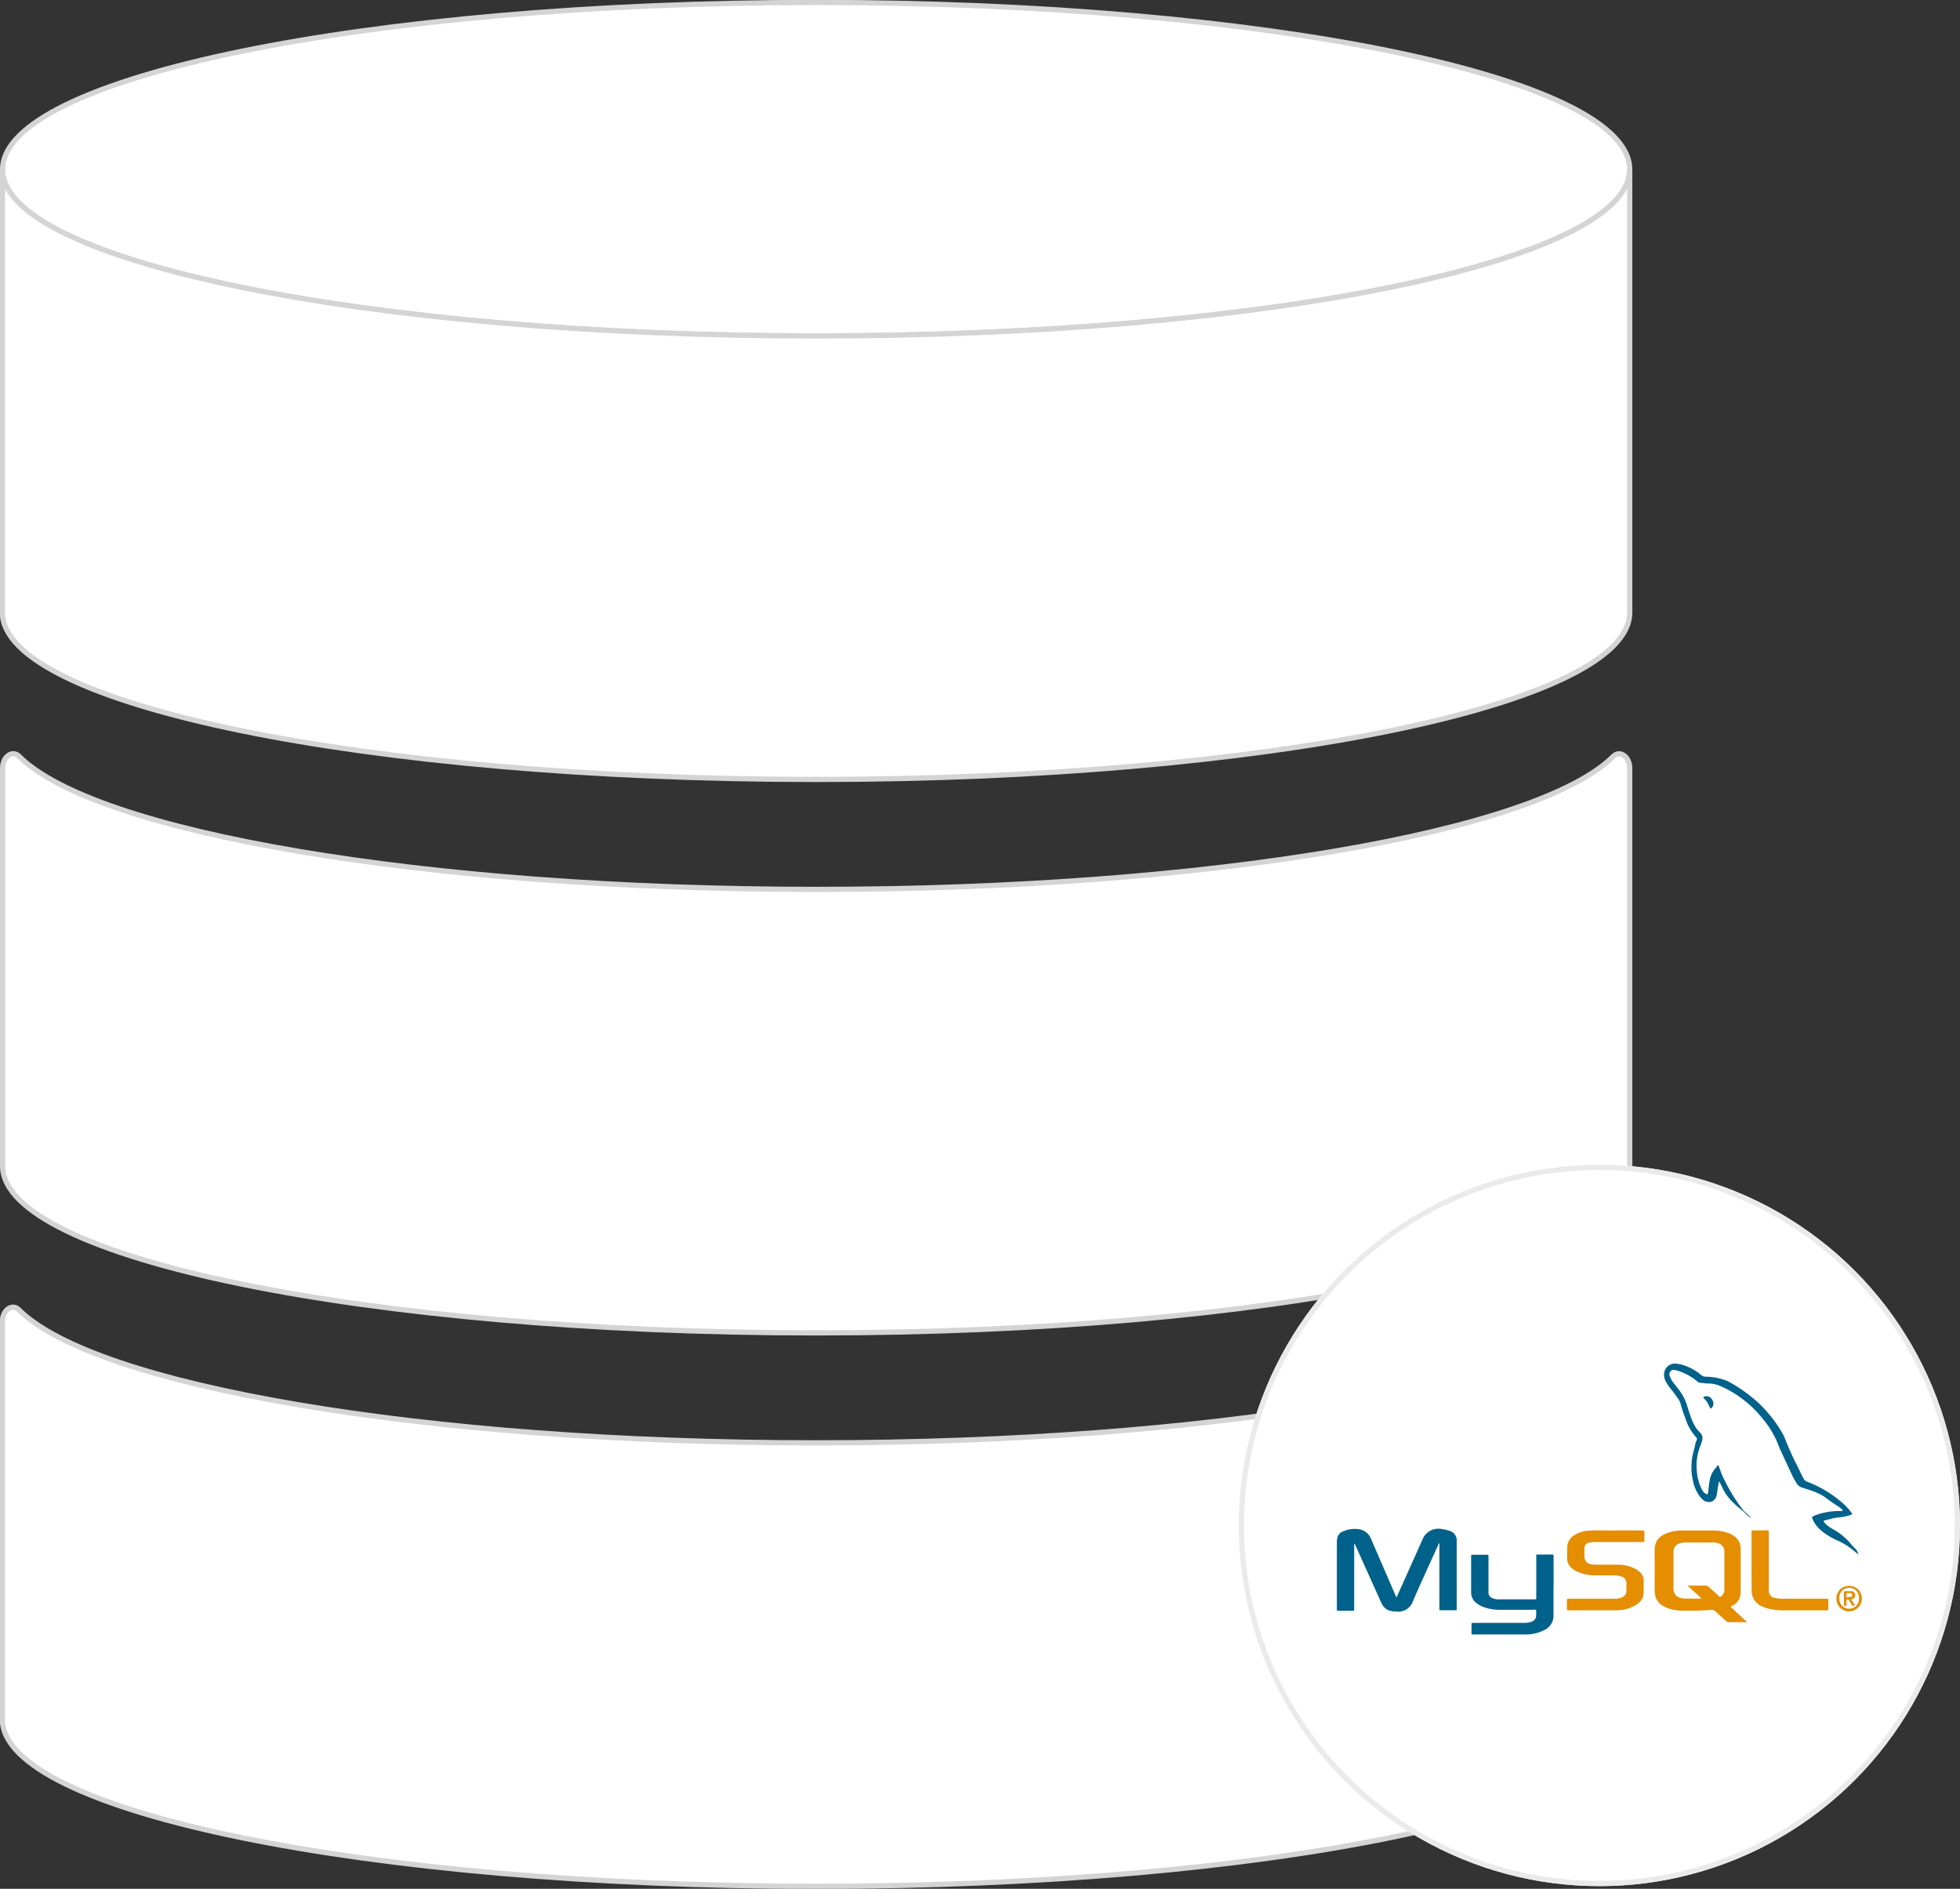
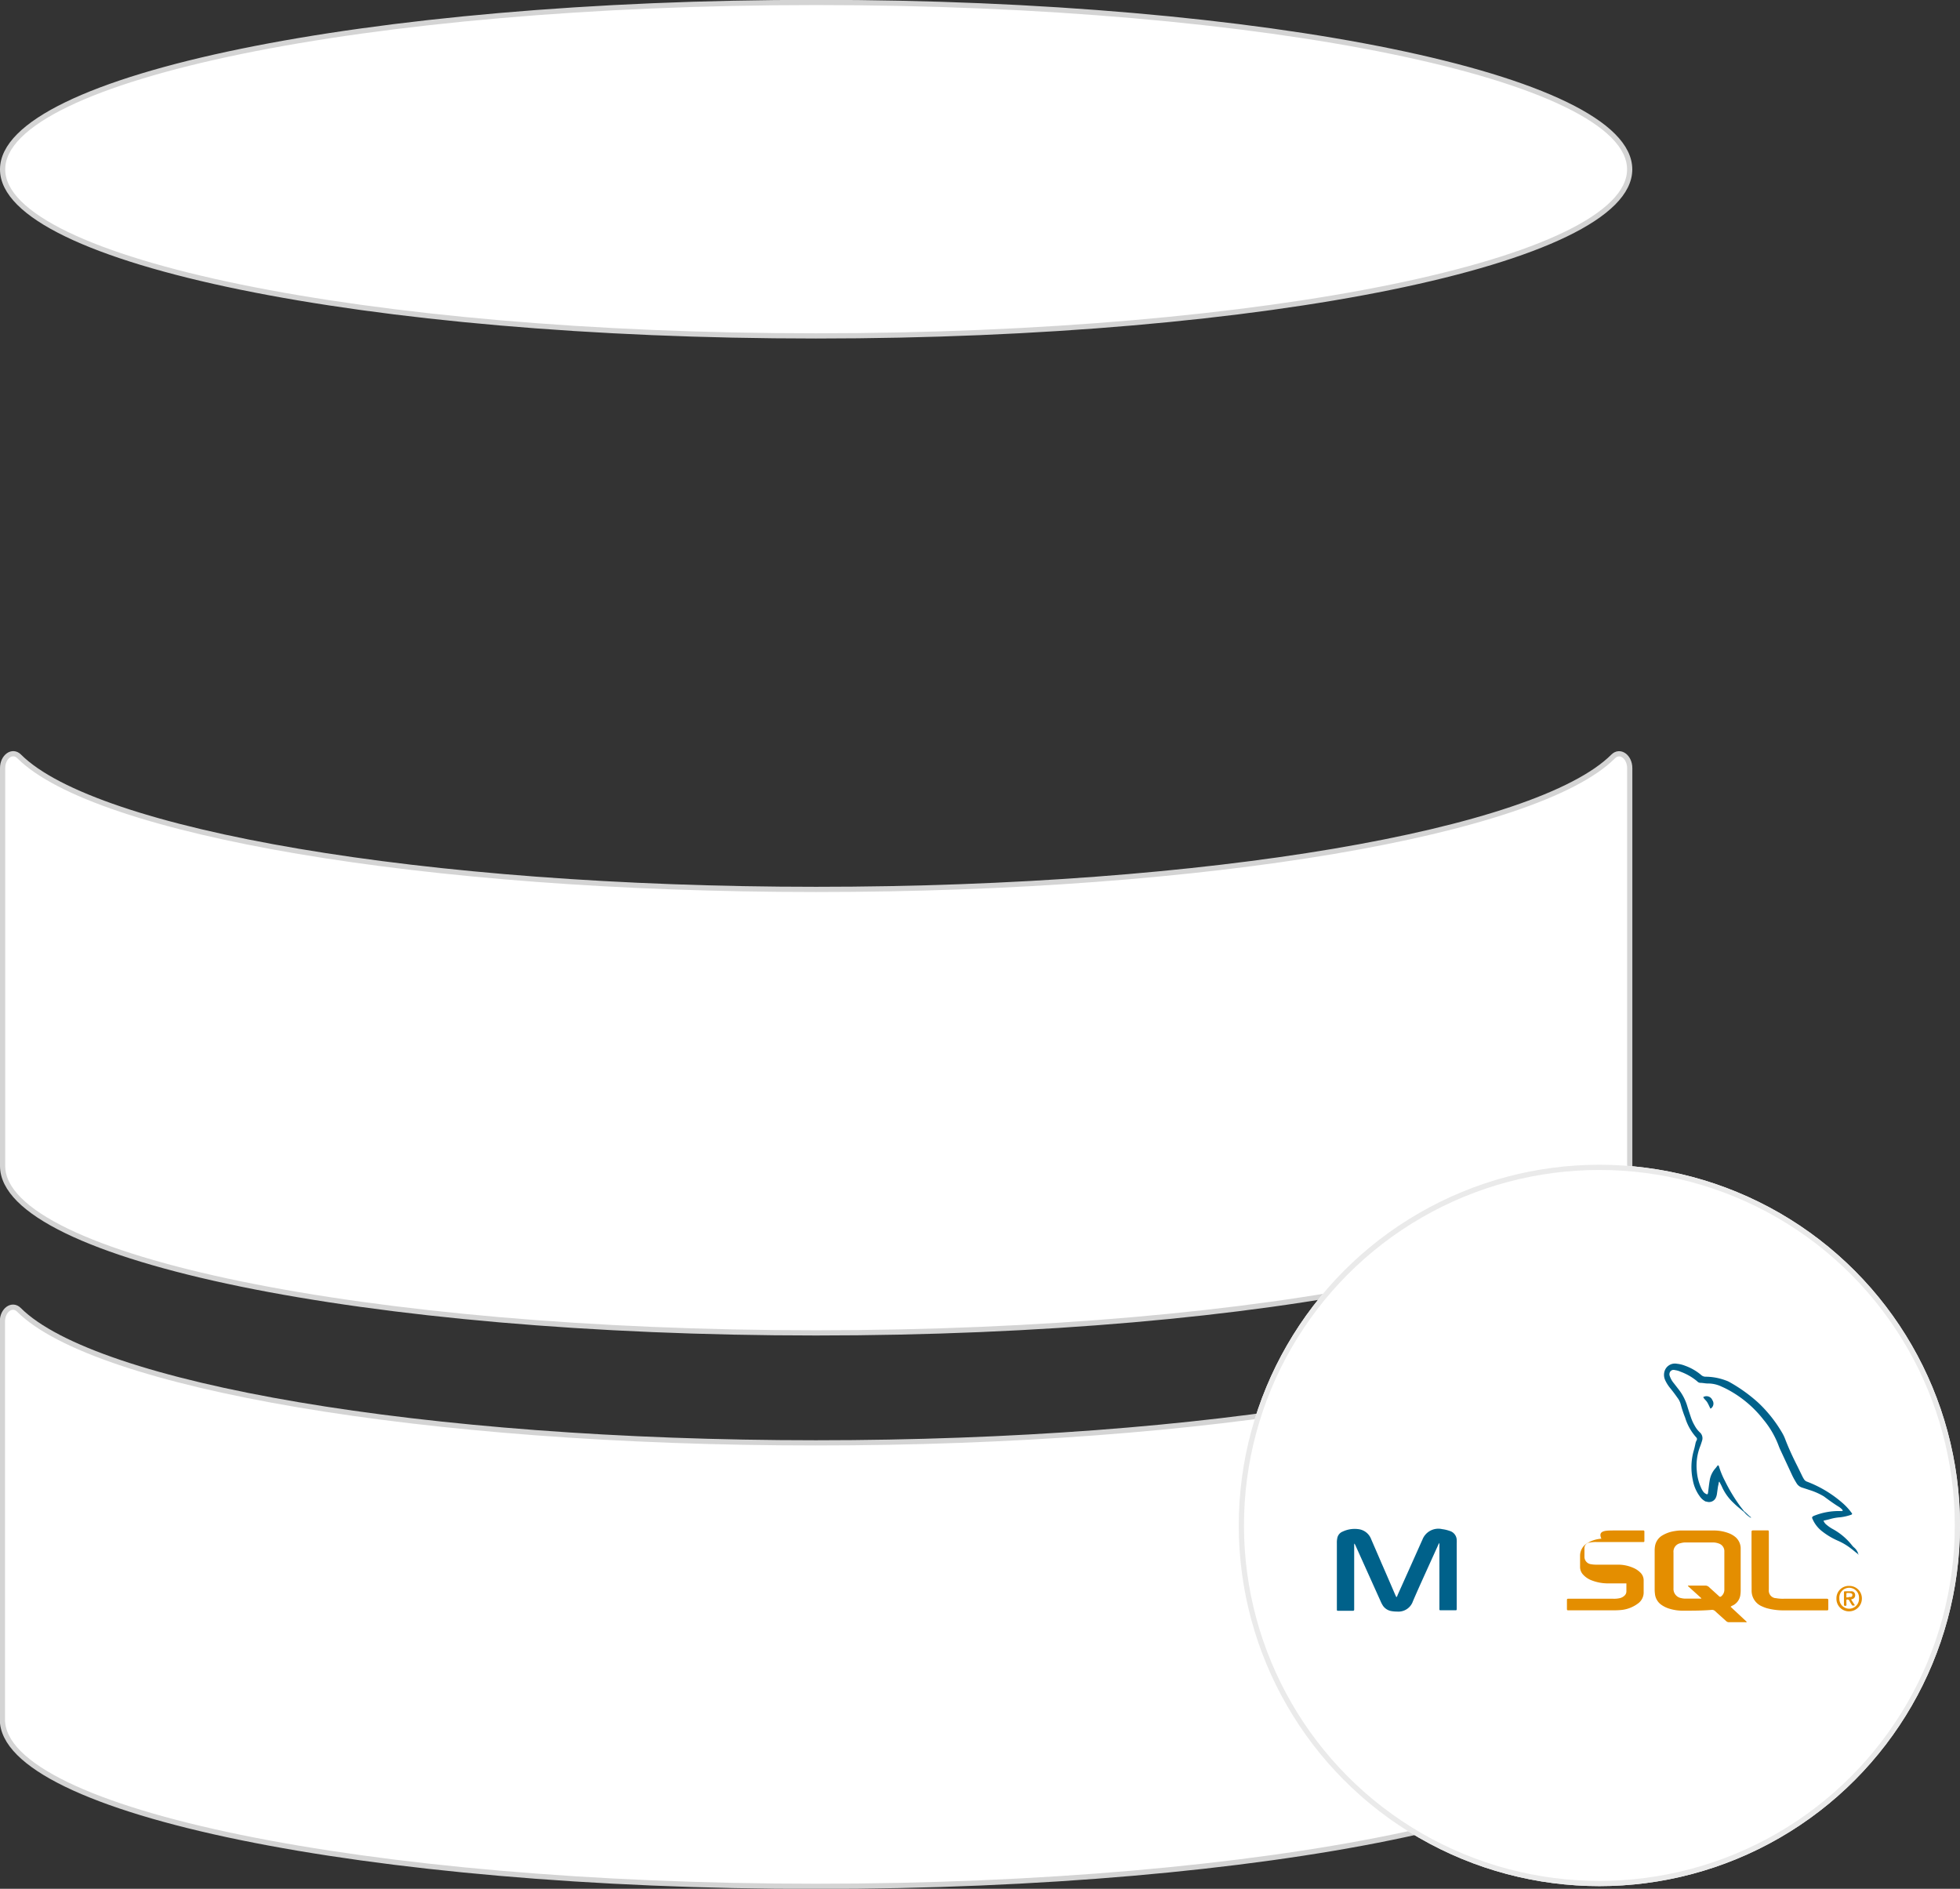
<svg xmlns="http://www.w3.org/2000/svg" id="Layer_1" data-name="Layer 1" viewBox="0 0 375.78 362.06">
  <rect x="0" y="0" width="375.78" height="362.06" fill="#333333" stroke="none" />
  <g id="graphic-sql-mysql-light">
    <g id="Group_12460" data-name="Group 12460">
      <path id="Path_27552" data-name="Path 27552" d="M312.45,32.47c0,17.62-69.84,31.92-156,31.92S.5,50.09.5,32.47s69.82-32,156-32S312.45,14.81,312.45,32.47Z" style="fill:#fff;stroke:#d4d4d4;stroke-linecap:round;stroke-linejoin:round" />
-       <path id="Path_27553-2" data-name="Path 27553-2" d="M312.46,32.47v84.94c0,17.66-69.85,32-156,32s-156-14.31-156-32V32.47c0,17.62,69.82,31.93,156,31.93S312.46,50.09,312.46,32.47Z" style="fill:#fff;stroke:#d4d4d4;stroke-linecap:round;stroke-linejoin:round" />
      <path id="Path_27554-2" data-name="Path 27554-2" d="M309.29,145c1.3-1.3,3.17.06,3.17,2.25V223.5c0,17.66-69.85,32-156,32S.5,241.16.5,223.5V147.23c0-2.18,1.87-3.54,3.17-2.24,14.55,14.55,77.42,25.5,152.8,25.5S294.74,159.54,309.29,145Z" style="fill:#fff;stroke:#d4d4d4;stroke-linecap:round;stroke-linejoin:round" />
      <path id="Path_27555-2" data-name="Path 27555-2" d="M309.29,251.08c1.3-1.3,3.17.06,3.17,2.24v76.27c0,17.66-69.85,32-156,32s-156-14.31-156-32V253.32c0-2.18,1.87-3.54,3.17-2.24,14.55,14.55,77.42,25.5,152.8,25.5S294.74,265.63,309.29,251.08Z" style="fill:#fff;stroke:#d4d4d4;stroke-linecap:round;stroke-linejoin:round" />
    </g>
    <g id="Ellipse_1008-2" data-name="Ellipse 1008-2">
      <circle cx="306.64" cy="292.41" r="69.14" style="fill:#fff" />
      <circle cx="306.64" cy="292.41" r="68.64" style="fill:none;stroke:#eaeaea" />
    </g>
    <g id="MySQL-Logo.wine">
      <path id="Path_27556" data-name="Path 27556" d="M275.92,295.75l-1.44,3.17c-1.2,2.66-2.42,5.31-3.58,8a2.94,2.94,0,0,1-3.06,2,6.17,6.17,0,0,1-1.13-.1,2.48,2.48,0,0,1-1.55-1,5.81,5.81,0,0,1-.47-.89l-4.79-10.64a1,1,0,0,0-.27-.41v12.35c0,.1,0,.2,0,.3a.21.21,0,0,1-.18.24h-2.92c-.14,0-.23-.05-.22-.2s0-.2,0-.31V295.8a4.1,4.1,0,0,1,.09-1,1.66,1.66,0,0,1,1-1.2,5.38,5.38,0,0,1,3.28-.44,3,3,0,0,1,2.2,1.87c.66,1.54,1.34,3.08,2,4.63.88,2,1.76,4.05,2.63,6.07l.21.44a.92.92,0,0,0,.24-.43q2.35-5.22,4.68-10.45a.67.67,0,0,0,.06-.12,3.27,3.27,0,0,1,3.8-2.05,6.64,6.64,0,0,1,1.4.33,1.87,1.87,0,0,1,1.39,1.84,4.7,4.7,0,0,1,0,.53v12.38c0,.54,0,.47-.46.47h-2.4c-.51,0-.46.05-.46-.48V296.3A1.47,1.47,0,0,0,275.92,295.75Z" style="fill:#00618a" />
      <path id="Path_27557" data-name="Path 27557" d="M331.8,308a1.5,1.5,0,0,1,.44-.26,2.64,2.64,0,0,0,1.41-1.88,6.63,6.63,0,0,0,.08-1.18v-7.23c0-.25,0-.5,0-.75a2.89,2.89,0,0,0-1.13-2.16,4.44,4.44,0,0,0-1.1-.62,8,8,0,0,0-3-.54h-5.89a7.72,7.72,0,0,0-1.52.11,6.45,6.45,0,0,0-2.37.83,2.94,2.94,0,0,0-1.38,1.88,4.88,4.88,0,0,0-.1,1.08v7.19c0,.32,0,.64.05,1a2.91,2.91,0,0,0,1.17,2.11,5.41,5.41,0,0,0,1.3.69,8.68,8.68,0,0,0,3,.48c1.8,0,3.61,0,5.4-.15a.84.84,0,0,1,.7.26c.68.63,1.38,1.24,2.07,1.87a.79.79,0,0,0,.62.23h3a.52.52,0,0,0,.37-.05ZM330,306a.28.28,0,0,1-.4,0l-.05-.05c-.62-.58-1.27-1.14-1.9-1.73a1,1,0,0,0-.73-.28h-3.3l0,.09,1.3,1.18,1.28,1.16c-.08.1-.16.07-.23.07h-2.87a3.47,3.47,0,0,1-.78-.1,1.78,1.78,0,0,1-1.47-1.88V302c0-1.46,0-2.93,0-4.4a1.64,1.64,0,0,1,1.37-1.79,3.28,3.28,0,0,1,1-.14h5.1a3.3,3.3,0,0,1,1.28.23,1.54,1.54,0,0,1,1,1.55v7.32A1.61,1.61,0,0,1,330,306Z" style="fill:#e48e00" />
      <path id="Path_27558" data-name="Path 27558" d="M334.4,289.86c-.68-.58-1.38-1.11-2-1.73a9.54,9.54,0,0,1-2.2-3c-.16-.37-.36-.73-.57-1.13-.16.2-.11.42-.17.6a4.86,4.86,0,0,0-.11.55c-.06.4-.11.8-.17,1.21a2.46,2.46,0,0,1-.17.63,1.43,1.43,0,0,1-1.83.85l-.13,0a2.9,2.9,0,0,1-1-.79,7.51,7.51,0,0,1-1.5-3.34,11.67,11.67,0,0,1,.23-5.81c.11-.38.19-.77.27-1.14a2.16,2.16,0,0,1,.21-.62.46.46,0,0,0-.07-.63,10,10,0,0,1-2.11-3.77,22,22,0,0,1-.86-2.6,3.5,3.5,0,0,0-.63-1.23c-.42-.61-.87-1.2-1.34-1.78a7,7,0,0,1-1-1.58,2.42,2.42,0,0,1-.15-1.57,2.08,2.08,0,0,1,2.43-1.56,5.73,5.73,0,0,1,1.52.37,10.05,10.05,0,0,1,3.08,1.76,1.26,1.26,0,0,0,.9.35,11.21,11.21,0,0,1,3.8.7,4.12,4.12,0,0,1,.83.37,29.91,29.91,0,0,1,5.47,3.94,25.64,25.64,0,0,1,4.58,5.79,8.14,8.14,0,0,1,.62,1.34c.67,1.72,1.45,3.39,2.27,5l.84,1.72a6.85,6.85,0,0,0,.46.84,1.09,1.09,0,0,0,.5.4,22.42,22.42,0,0,1,7.13,4.35A12,12,0,0,1,355,290c.16.19.11.3-.13.38a9.85,9.85,0,0,1-2.07.47,9.37,9.37,0,0,0-2,.36c-.39.11-.78.19-1.19.29a1.73,1.73,0,0,0,.57.77,7,7,0,0,0,1.22.84,12.06,12.06,0,0,1,3.72,3.17,2.65,2.65,0,0,0,.33.34,2.55,2.55,0,0,1,.82,1.22.11.11,0,0,1-.13,0c-.46-.36-.9-.74-1.37-1.09a11.92,11.92,0,0,0-2.31-1.37,13.82,13.82,0,0,1-3.1-1.83,6,6,0,0,1-1.89-2.46.31.31,0,0,1,0-.32,1,1,0,0,1,.41-.24,12.62,12.62,0,0,1,5.12-.87c.09,0,.2,0,.3-.06a.64.64,0,0,0-.26-.38,2.84,2.84,0,0,0-.47-.37c-1-.61-1.94-1.3-2.88-2a12.57,12.57,0,0,0-2.86-1.26c-.45-.16-.92-.3-1.37-.45a1.88,1.88,0,0,1-1-.8c-.28-.45-.55-.92-.79-1.4l-2.44-5.25-.15-.36a17.34,17.34,0,0,0-3-5.22,21.53,21.53,0,0,0-7.13-5.9c-.33-.17-.68-.32-1-.47a6,6,0,0,0-2.53-.54c-.48,0-1-.13-1.43-.12a.89.89,0,0,1-.61-.31,10.71,10.71,0,0,0-3.16-1.82,3.9,3.9,0,0,0-1.12-.32.78.78,0,0,0-1,.57.84.84,0,0,0,0,.47,4.31,4.31,0,0,0,.84,1.51l.93,1.2a9.7,9.7,0,0,1,1.65,3.25c.22.72.46,1.44.7,2.15a8.4,8.4,0,0,0,.67,1.46,5.13,5.13,0,0,0,1,1.32,1.5,1.5,0,0,1,.45,1.57c-.14.46-.29.92-.47,1.36a10.25,10.25,0,0,0-.55,4.46,9.5,9.5,0,0,0,.83,3.27,4.13,4.13,0,0,0,.36.65,1.41,1.41,0,0,0,.47.44c.36.21.44.18.5-.22.1-.75.17-1.5.3-2.25a4.54,4.54,0,0,1,1.13-2.4c.15-.17.28-.37.43-.55.2,0,.22.19.26.31a15.43,15.43,0,0,0,1.12,2.69,32,32,0,0,0,2.82,4.7c.26.37.55.71.82,1.07C334.53,289.84,334.48,289.86,334.4,289.86Z" style="fill:#00618a" />
-       <path id="Path_27559" data-name="Path 27559" d="M297.84,304.13c0,1.82,0,3.63,0,5.45a3,3,0,0,1-1.67,2.84,7.79,7.79,0,0,1-3.69.89c-1.7,0-3.4,0-5.1,0h-4.84c-.43,0-.41,0-.41-.39v-1.53c0-.3,0-.3.32-.3h9.77a4,4,0,0,0,1.41-.23,1.22,1.22,0,0,0,.88-1.3,2.17,2.17,0,0,0,0-.26c0-.23.1-.52-.07-.67s-.44-.05-.67-.05h-6.15a9.34,9.34,0,0,1-2.88-.42,5.08,5.08,0,0,1-1.62-.83,2.56,2.56,0,0,1-1.07-2.17c0-2.26,0-4.5,0-6.76,0-.36,0-.37.35-.37H285c.38,0,.38,0,.38.38v6.84a1.11,1.11,0,0,0,.72,1.09,3,3,0,0,0,1.32.24h6.72c.4,0,.4,0,.4-.4v-7.63c0-.63-.09-.56.54-.56h2.31c.52,0,.47,0,.47.47v5.67Z" style="fill:#00618a" />
-       <path id="Path_27560" data-name="Path 27560" d="M309.39,293.37h5.66a.2.2,0,0,1,.22.18v1.85a.17.17,0,0,1-.15.19h-9a6,6,0,0,0-1.34.11,1.07,1.07,0,0,0-1,1.14v0q0,.76,0,1.53a1.43,1.43,0,0,0,1.23,1.47,5.63,5.63,0,0,0,1,.09c1.41,0,2.83,0,4.24,0a7.24,7.24,0,0,1,3.23.77,4.38,4.38,0,0,1,1,.73,2.08,2.08,0,0,1,.65,1.56c0,.73,0,1.46,0,2.18a2.6,2.6,0,0,1-1.1,2.21A6.4,6.4,0,0,1,311,308.6a13.76,13.76,0,0,1-1.57.08h-8.63c-.38,0-.38,0-.38-.39v-1.43c0-.4,0-.4.41-.4h8.42a5,5,0,0,0,1.34-.12,2,2,0,0,0,.84-.45,1.12,1.12,0,0,0,.39-.89c0-.49,0-1,0-1.48a1.25,1.25,0,0,0-.93-1.31,4.76,4.76,0,0,0-1.54-.23h-3.62a8.65,8.65,0,0,1-3.14-.62,4.21,4.21,0,0,1-1.48-1,2.14,2.14,0,0,1-.64-1.57c0-.7,0-1.4,0-2.09a2.78,2.78,0,0,1,1.45-2.47,5.92,5.92,0,0,1,2.64-.82C306.26,293.31,308,293.4,309.39,293.37Z" style="fill:#e48e00" />
+       <path id="Path_27560" data-name="Path 27560" d="M309.39,293.37h5.66a.2.2,0,0,1,.22.18v1.85a.17.17,0,0,1-.15.19h-9a6,6,0,0,0-1.34.11,1.07,1.07,0,0,0-1,1.14v0q0,.76,0,1.53a1.43,1.43,0,0,0,1.23,1.47,5.63,5.63,0,0,0,1,.09c1.41,0,2.83,0,4.24,0a7.24,7.24,0,0,1,3.23.77,4.38,4.38,0,0,1,1,.73,2.08,2.08,0,0,1,.65,1.56c0,.73,0,1.46,0,2.18a2.6,2.6,0,0,1-1.1,2.21A6.4,6.4,0,0,1,311,308.6a13.76,13.76,0,0,1-1.57.08h-8.63c-.38,0-.38,0-.38-.39v-1.43c0-.4,0-.4.41-.4h8.42a5,5,0,0,0,1.34-.12,2,2,0,0,0,.84-.45,1.12,1.12,0,0,0,.39-.89c0-.49,0-1,0-1.48h-3.62a8.65,8.65,0,0,1-3.14-.62,4.21,4.21,0,0,1-1.48-1,2.14,2.14,0,0,1-.64-1.57c0-.7,0-1.4,0-2.09a2.78,2.78,0,0,1,1.45-2.47,5.92,5.92,0,0,1,2.64-.82C306.26,293.31,308,293.4,309.39,293.37Z" style="fill:#e48e00" />
      <path id="Path_27561" data-name="Path 27561" d="M335.81,299.33v-5.4a2.43,2.43,0,0,0,0-.27c0-.23.08-.3.3-.3.41,0,.82,0,1.22,0h1.44c.35,0,.35,0,.36.37v11a1.45,1.45,0,0,0,1.28,1.62h.07a7.5,7.5,0,0,0,1.57.11h8.19c.2,0,.29.06.29.28,0,.56,0,1.13,0,1.7,0,.19-.07.26-.26.25H342a12.1,12.1,0,0,1-3.28-.42,7.4,7.4,0,0,1-.89-.34,3.24,3.24,0,0,1-2-3.14Z" style="fill:#e48e00" />
-       <path id="Path_27562" data-name="Path 27562" d="M355.12,306.53a.74.74,0,0,0,.55-.86.7.7,0,0,0-.75-.64h0c-.45,0-.78,0-1.18,0-.14,0-.21.06-.21.21v2.35c0,.2.1.24.27.24s.21-.1.22-.25a4.9,4.9,0,0,1,0-.94.42.42,0,0,1,.56.22l0,0a5.89,5.89,0,0,0,.37.64c.21.33.21.33.68.22l-.73-1.12Zm-.68-.33h-.26A.14.14,0,0,1,354,306v-.47c0-.1,0-.17.15-.17a2.19,2.19,0,0,1,.72.05c.24.08.29.18.27.39a.33.33,0,0,1-.33.33l-.39,0Z" style="fill:#e48e01" />
      <path id="Path_27563" data-name="Path 27563" d="M354.56,304a2.37,2.37,0,0,0-2.47,2.29v.13a2.4,2.4,0,0,0,2.35,2.46h.09a2.46,2.46,0,0,0,2.44-2.44A2.4,2.4,0,0,0,354.6,304Zm0,4.37a1.88,1.88,0,0,1-1.91-1.85v-.09a1.89,1.89,0,1,1,3.77-.1v.09a1.89,1.89,0,0,1-1.81,1.95Z" style="fill:#e48e01" />
      <path id="Path_27564" data-name="Path 27564" d="M327.92,270c-.2-.4-.37-.81-.6-1.19s-.6-.62-.77-1a1.22,1.22,0,0,1,1.67.41,1.3,1.3,0,0,1,.08.17A1.14,1.14,0,0,1,328,270Z" style="fill:#02628b" />
      <path id="Path_27565" data-name="Path 27565" d="M334.4,289.86l.1-.12.94.9c0,.08,0,.13-.1.1A3.94,3.94,0,0,1,334.4,289.86Z" style="fill:#227498" />
      <path id="Path_27566" data-name="Path 27566" d="M335.34,290.74l.1-.1a.46.46,0,0,1,.27.26.09.09,0,0,1-.11,0A.56.56,0,0,1,335.34,290.74Z" style="fill:#397fa0" />
      <path id="Path_27567" data-name="Path 27567" d="M335.6,290.91h.11s.07.05,0,.07A.1.1,0,0,1,335.6,290.91Z" style="fill:#85c5d4" />
      <path id="Path_27568" data-name="Path 27568" d="M356.19,297.89l.13,0c.05,0,.06.07,0,.09a.1.1,0,0,1-.12-.06Z" style="fill:#4291ad" />
      <path id="Path_27569" data-name="Path 27569" d="M355.12,306.53a.74.74,0,0,0,.55-.86.7.7,0,0,0-.75-.64h0c-.45,0-.78,0-1.18,0-.14,0-.21.06-.21.21v2.35c0,.2.1.24.27.24s.21-.1.22-.25a4.9,4.9,0,0,1,0-.94.42.42,0,0,1,.56.22l0,0a5.89,5.89,0,0,0,.37.64c.21.33.21.33.68.22l-.73-1.12Zm-.68-.33h-.26A.14.14,0,0,1,354,306v-.47c0-.1,0-.17.15-.17a2.19,2.19,0,0,1,.72.05c.24.08.29.18.27.39a.33.33,0,0,1-.33.33l-.39,0Z" style="fill:#fffffe" />
      <path id="Path_27570" data-name="Path 27570" d="M355.12,306.53a.74.74,0,0,0,.55-.86.7.7,0,0,0-.75-.64h0c-.45,0-.78,0-1.18,0-.14,0-.21.06-.21.21v2.35c0,.2.1.24.27.24s.21-.1.22-.25a4.9,4.9,0,0,1,0-.94.42.42,0,0,1,.56.22l0,0a5.89,5.89,0,0,0,.37.64c.21.33.21.33.68.22l-.73-1.12Zm-.68-.33h-.26A.14.14,0,0,1,354,306v-.47c0-.1,0-.17.15-.17a2.19,2.19,0,0,1,.72.05c.24.08.29.18.27.39a.33.33,0,0,1-.33.33l-.39,0Z" style="fill:#e48f03" />
    </g>
  </g>
</svg>